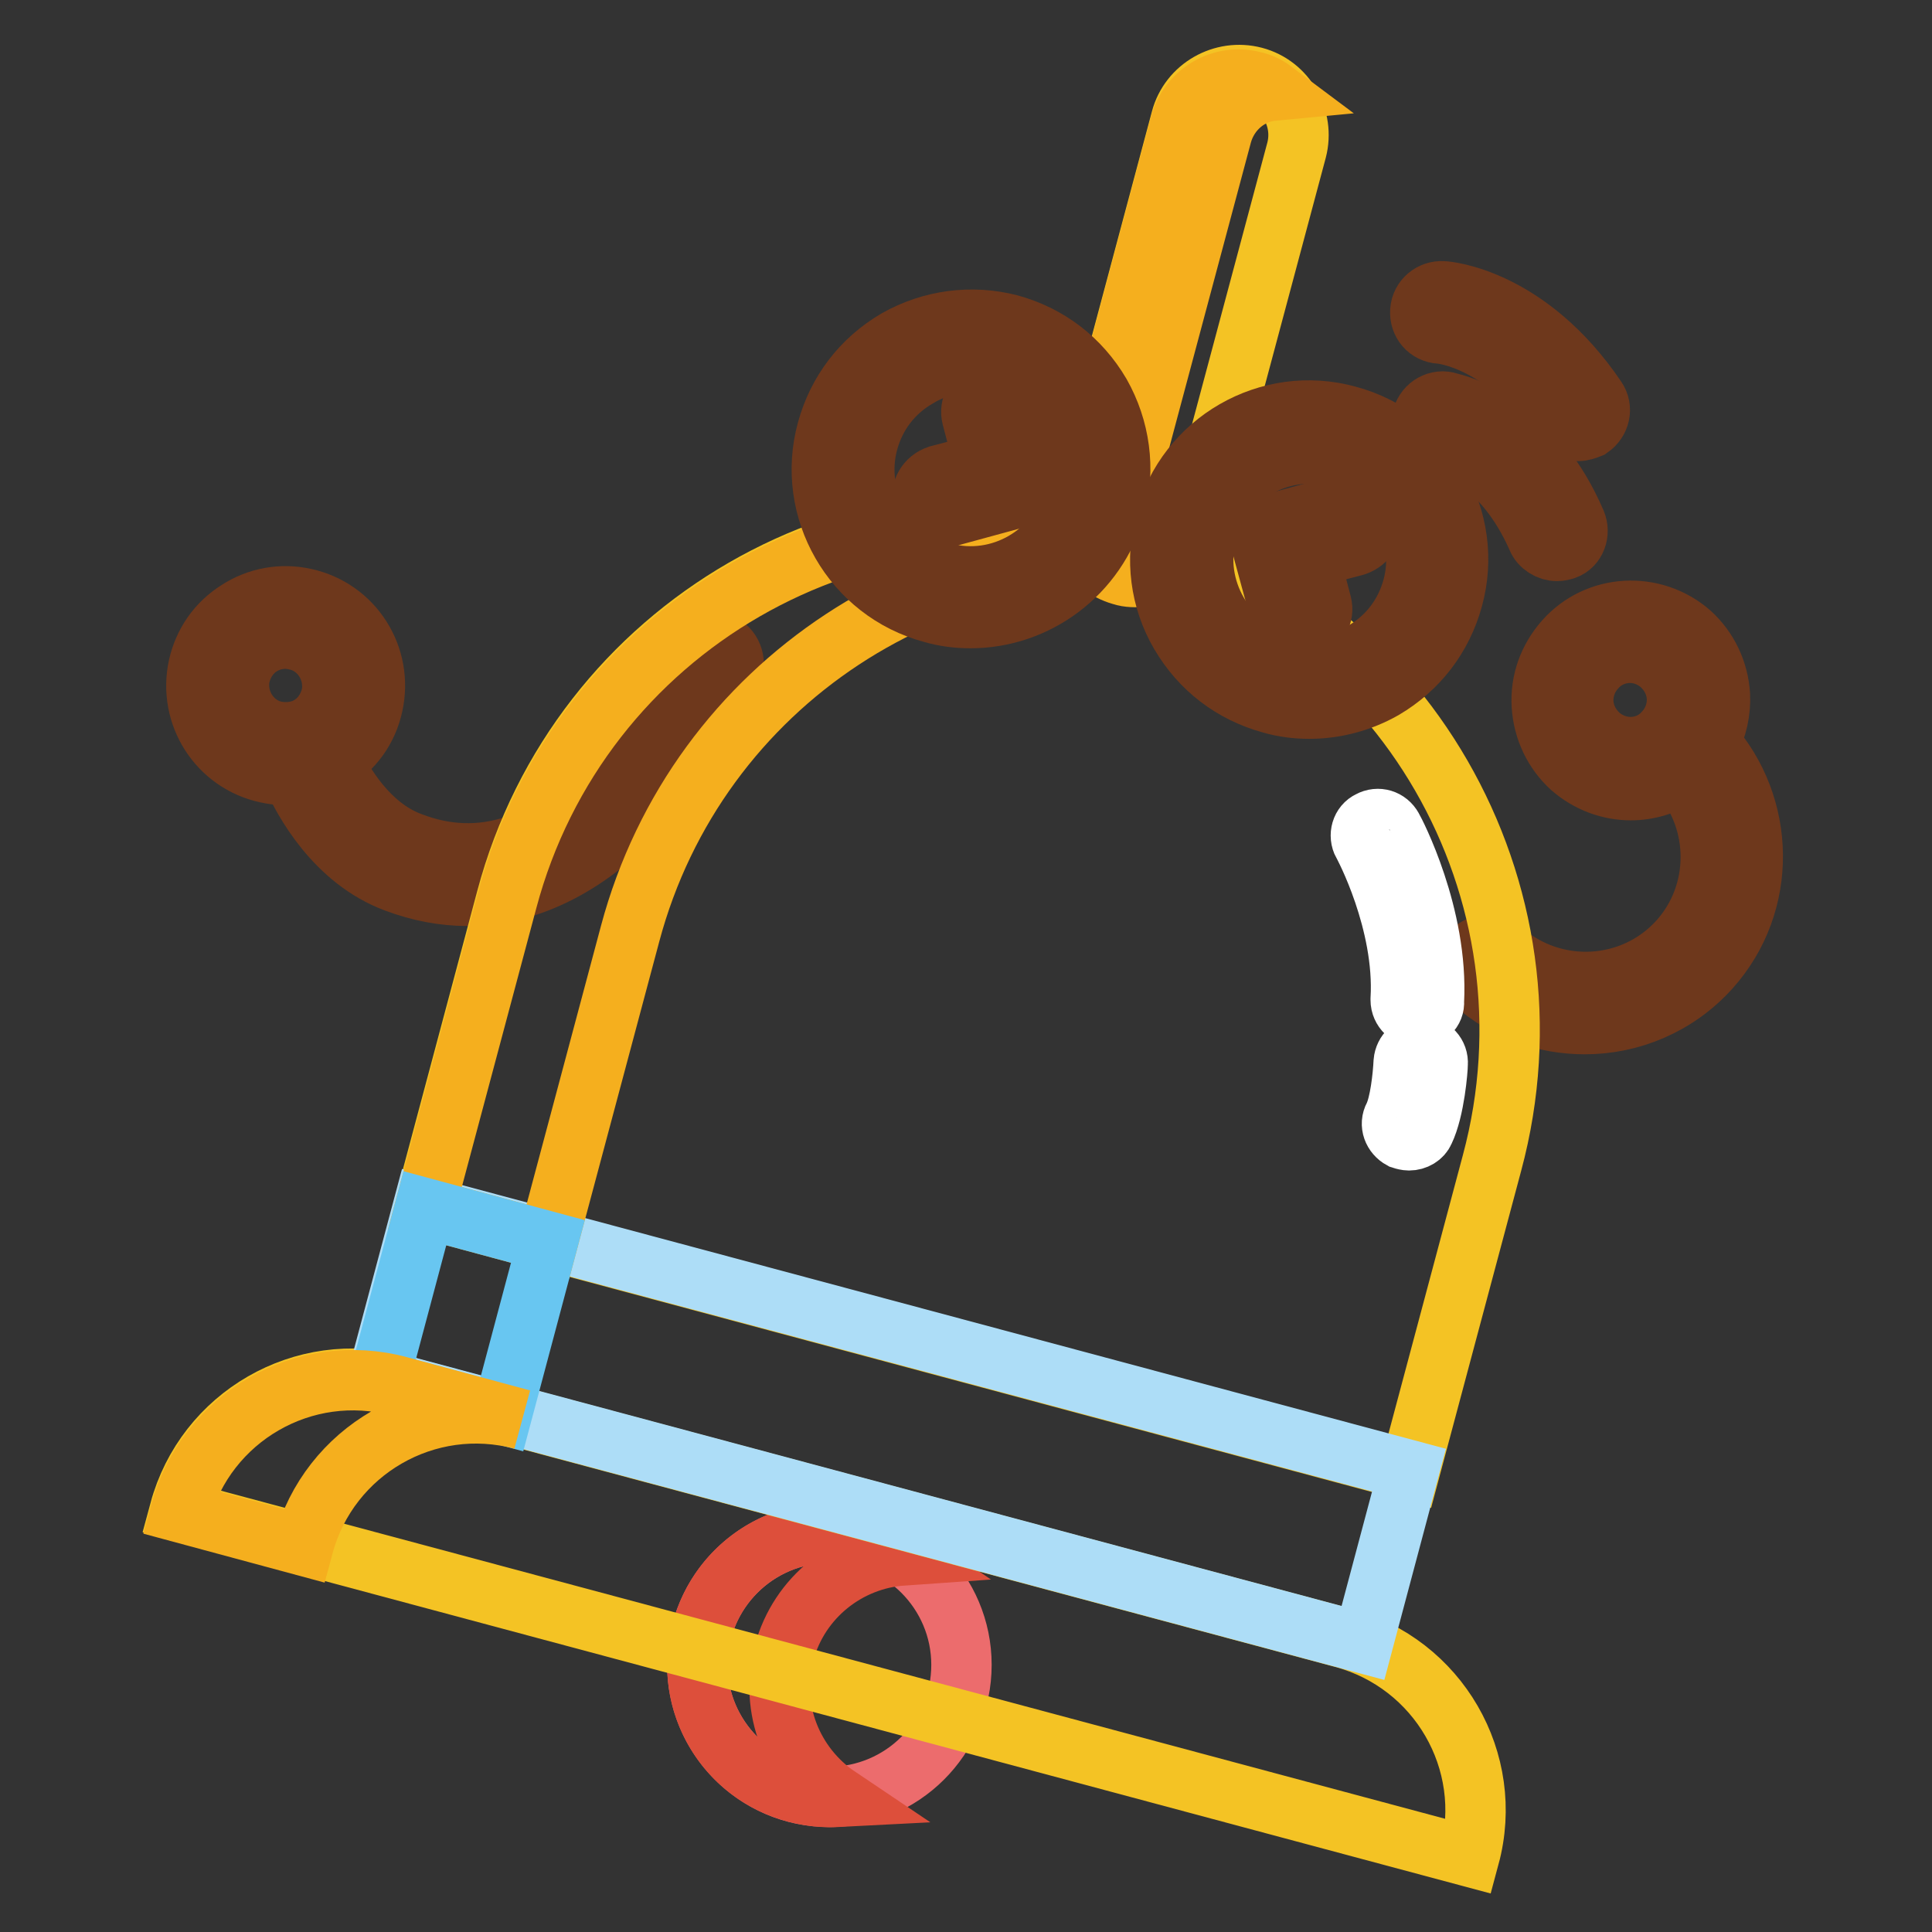
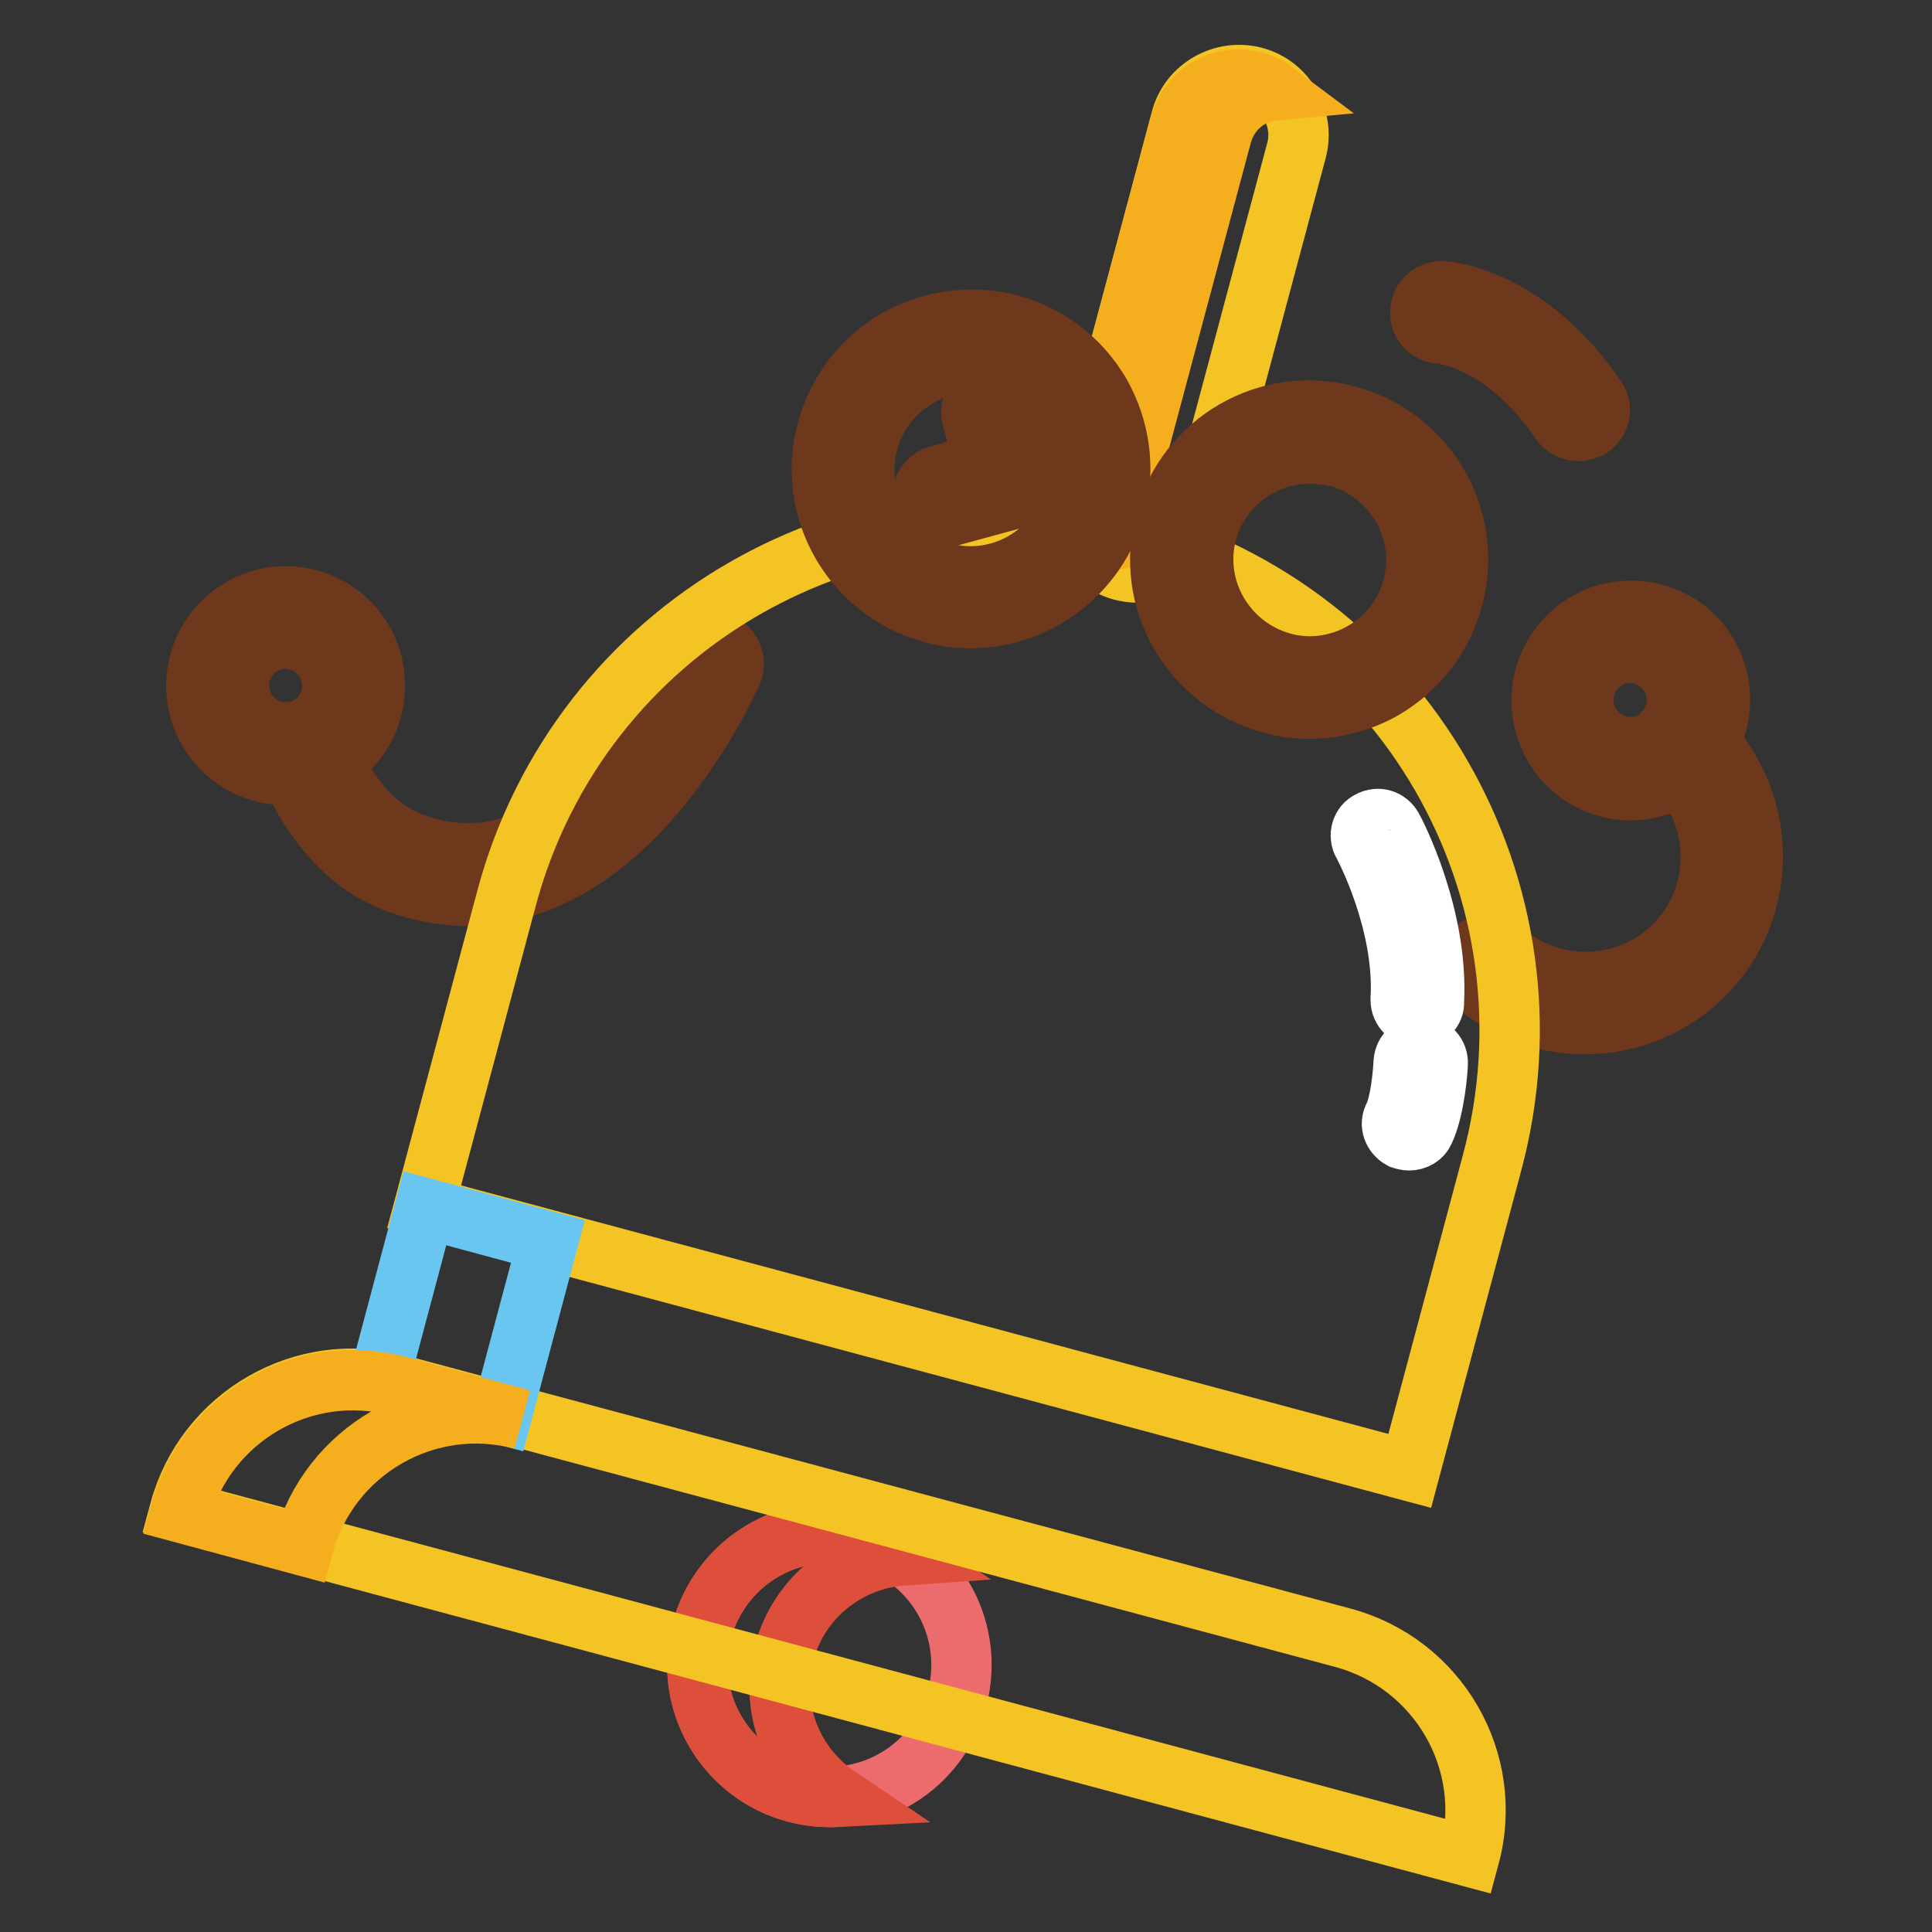
<svg xmlns="http://www.w3.org/2000/svg" version="1.1" x="0px" y="0px" viewBox="0 0 256 256" enable-background="new 0 0 256 256" xml:space="preserve">
  <rect x="0" y="0" width="256" height="256" fill="#333333" stroke="none" />
  <g>
    <path stroke-width="8" fill-opacity="0" stroke="#ec6c6d" d="M92.4,220.6c0,9.6,7.8,17.5,17.5,17.5c9.6,0,17.5-7.8,17.5-17.5l0,0c0-9.6-7.8-17.5-17.5-17.5 C100.2,203.1,92.4,211,92.4,220.6L92.4,220.6z" />
    <path stroke-width="8" fill-opacity="0" stroke="#dd4f3b" d="M103.9,219c2-7.4,8.5-12.4,15.7-12.9c-1.6-1.1-3.4-1.9-5.2-2.4c-9.3-2.5-18.9,3-21.4,12.4 c-2.5,9.3,3,18.9,12.4,21.4c1.9,0.5,3.8,0.7,5.7,0.6C105,234,101.9,226.4,103.9,219z" />
    <path stroke-width="8" fill-opacity="0" stroke="#6e381c" d="M95.5,85.3c-1.4-0.6-3.1,0-3.7,1.5c0,0.1-3.8,8.6-10.5,16c-8.5,9.4-17.6,12.4-26.9,8.8 c-5.6-2.1-8.9-7.8-10.3-10.7c2.6-1.6,4.6-4.2,5.3-7.5c1.4-6.4-2.6-12.7-9-14.1c-3.1-0.7-6.3-0.1-8.9,1.6c-2.7,1.7-4.5,4.3-5.2,7.4 c-1.4,6.4,2.6,12.7,9,14.1c0.9,0.2,1.7,0.3,2.6,0.3c0.3,0,0.5,0,0.8,0c1.5,3.4,5.7,11.2,13.7,14.2c3.2,1.2,6.4,1.8,9.5,1.8 c8.2,0,16.3-4.1,23.6-12.1c7.3-8,11.3-17.1,11.5-17.5C97.6,87.6,96.9,85.9,95.5,85.3z M36.5,96.9c-3.3-0.7-5.4-4.1-4.7-7.4 c0.4-1.6,1.3-3,2.7-3.9c1.4-0.9,3.1-1.2,4.7-0.8c3.3,0.7,5.4,4.1,4.7,7.4c-0.4,1.6-1.3,3-2.7,3.9C39.8,97,38.1,97.2,36.5,96.9 L36.5,96.9z M226.5,98.4c1-1.9,1.5-4.1,1.4-6.3c-0.2-3.2-1.6-6.1-3.9-8.2c-4.9-4.3-12.4-3.9-16.7,1c-2.1,2.4-3.2,5.4-3,8.6 c0.2,3.2,1.6,6.1,3.9,8.2c2.3,2,5.1,3,7.9,3c2.3,0,4.6-0.7,6.6-2c5.3,6.2,5.4,15.6-0.2,21.9c-6.1,6.8-16.6,7.4-23.5,1.3 c-1.2-1-2.9-0.9-4,0.2c-1,1.2-0.9,2.9,0.2,4c4.2,3.8,9.5,5.6,14.8,5.6c6.1,0,12.2-2.5,16.6-7.4C234.3,119.7,234,106.8,226.5,98.4 L226.5,98.4z M211.9,97.4c-1.2-1.1-2-2.6-2.1-4.3c-0.1-1.6,0.5-3.3,1.6-4.5c1.2-1.4,2.9-2.1,4.6-2.1c1.5,0,3,0.6,4.1,1.6v0 c1.2,1.1,2,2.6,2.1,4.3c0.1,1.6-0.5,3.3-1.6,4.5C218.4,99.5,214.5,99.7,211.9,97.4L211.9,97.4z" />
    <path stroke-width="8" fill-opacity="0" stroke="#f4c324" d="M197.7,154.1c9.7-36.1-11.7-73.2-47.8-82.8c-36.1-9.7-73.2,11.7-82.8,47.8l-10.9,40.8l130.6,35L197.7,154.1 z M194.7,246L23.8,200.2c3.4-12.6,16.4-20.1,29-16.7L177.9,217C190.6,220.4,198.1,233.4,194.7,246z" />
-     <path stroke-width="8" fill-opacity="0" stroke="#adddf7" d="M50,182.7l6.1-22.9l130.6,35l-6.1,22.9L50,182.7z" />
-     <path stroke-width="8" fill-opacity="0" stroke="#f5af1e" d="M83.5,123.7c8.9-33.3,41.2-54.1,74.5-49.5c-2.6-1.1-5.3-2-8-2.7c-36.1-9.7-73.2,11.7-82.8,47.8l-10.9,40.8 l16.3,4.4L83.5,123.7z" />
    <path stroke-width="8" fill-opacity="0" stroke="#68c6f1" d="M56.3,160.1l16.3,4.4l-6.1,22.9L50.2,183L56.3,160.1z" />
    <path stroke-width="8" fill-opacity="0" stroke="#f5af1e" d="M69.2,188.1l-16.3-4.4c-12.6-3.4-25.6,4.1-29,16.7l16.3,4.4C43.6,192.2,56.6,184.7,69.2,188.1z" />
    <path stroke-width="8" fill-opacity="0" stroke="#f4c324" d="M148.7,75.6c-4.2-1.1-6.7-5.5-5.6-9.7l13.4-50.1c1.1-4.2,5.5-6.7,9.7-5.6c4.2,1.1,6.7,5.5,5.6,9.7L158.4,70 C157.3,74.2,153,76.7,148.7,75.6z" />
-     <path stroke-width="8" fill-opacity="0" stroke="#f5af1e" d="M148.5,67.9l13.4-50.1c0.9-3.2,3.6-5.5,6.8-5.8c-0.8-0.6-1.7-1-2.6-1.2c-4.2-1.1-8.5,1.4-9.7,5.6L143,66.5 c-1.1,4.2,1.4,8.5,5.6,9.7c0.9,0.3,1.9,0.3,2.9,0.2C148.9,74.5,147.6,71.2,148.5,67.9L148.5,67.9z" />
+     <path stroke-width="8" fill-opacity="0" stroke="#f5af1e" d="M148.5,67.9l13.4-50.1c0.9-3.2,3.6-5.5,6.8-5.8c-0.8-0.6-1.7-1-2.6-1.2c-4.2-1.1-8.5,1.4-9.7,5.6L143,66.5 c0.9,0.3,1.9,0.3,2.9,0.2C148.9,74.5,147.6,71.2,148.5,67.9L148.5,67.9z" />
    <path stroke-width="8" fill-opacity="0" stroke="#6e381c" d="M209.1,57.1c-0.9,0-1.8-0.5-2.3-1.2c-7.4-10.9-15.7-11.7-16-11.7c-1.6-0.1-2.7-1.4-2.6-3 c0.1-1.6,1.5-2.7,3-2.6c0.5,0,11.3,0.9,20.3,14.2c0.9,1.3,0.5,3-0.8,3.9C210.2,56.9,209.7,57.1,209.1,57.1z" />
    <path stroke-width="8" fill-opacity="0" stroke="#ffffff" d="M111.7,62.2c0,9.3,7.6,16.9,16.9,16.9c9.3,0,16.9-7.6,16.9-16.9s-7.6-16.9-16.9-16.9 C119.3,45.3,111.7,52.8,111.7,62.2z" />
    <path stroke-width="8" fill-opacity="0" stroke="#6e381c" d="M128.6,81.9c-1.7,0-3.4-0.2-5.1-0.7c-10.5-2.8-16.8-13.7-13.9-24.2c1.4-5.1,4.6-9.3,9.2-12 c4.6-2.6,9.9-3.3,15-2c5.1,1.4,9.3,4.6,12,9.2c2.6,4.6,3.3,9.9,2,15C145.3,76.1,137.3,81.9,128.6,81.9L128.6,81.9z M128.6,48.1 c-2.4,0-4.9,0.6-7,1.9c-3.3,1.9-5.6,4.9-6.6,8.6c-2,7.5,2.5,15.2,10,17.3c7.5,2,15.2-2.5,17.3-10c2-7.5-2.5-15.2-10-17.3 C131.1,48.2,129.8,48.1,128.6,48.1z" />
-     <path stroke-width="8" fill-opacity="0" stroke="#ffffff" d="M156.6,74.2c0,9.3,7.6,16.9,16.9,16.9s16.9-7.6,16.9-16.9c0-9.3-7.6-16.9-16.9-16.9S156.6,64.9,156.6,74.2z " />
    <path stroke-width="8" fill-opacity="0" stroke="#6e381c" d="M173.5,93.9c-1.7,0-3.4-0.2-5.1-0.7c-5.1-1.4-9.3-4.6-12-9.2s-3.3-9.9-2-15c2.8-10.5,13.7-16.8,24.2-13.9 c10.5,2.8,16.8,13.7,13.9,24.2c-1.4,5.1-4.6,9.3-9.2,12C180.3,93,176.9,93.9,173.5,93.9z M173.5,60.1c-6.2,0-11.9,4.2-13.6,10.4 c-2,7.5,2.5,15.2,10,17.3c3.6,1,7.4,0.5,10.7-1.4c3.3-1.9,5.6-4.9,6.6-8.6c2-7.5-2.5-15.2-10-17.3C176,60.3,174.7,60.1,173.5,60.1 L173.5,60.1z" />
    <path stroke-width="8" fill-opacity="0" stroke="#6e381c" d="M125,68.6c-1.2,0-2.4-0.8-2.7-2.1c-0.4-1.5,0.5-3,2-3.5l6.1-1.6l-1.6-6.1c-0.4-1.5,0.5-3,2-3.5 c1.5-0.4,3,0.5,3.5,2l2.4,8.8c0.4,1.5-0.5,3-2,3.4c0,0,0,0,0,0l-8.8,2.4C125.5,68.6,125.3,68.6,125,68.6z" />
-     <path stroke-width="8" fill-opacity="0" stroke="#6e381c" d="M172.4,83.6c-1.2,0-2.4-0.8-2.7-2.1l-2.4-8.8c-0.4-1.5,0.5-3,2-3.5l0,0l8.8-2.4c1.5-0.4,3,0.5,3.5,2 s-0.5,3-2,3.5l-6.1,1.6l1.6,6.1c0.4,1.5-0.5,3-2,3.5C172.9,83.6,172.6,83.6,172.4,83.6L172.4,83.6z" />
    <path stroke-width="8" fill-opacity="0" stroke="#ffffff" d="M187.9,134.8c-1.2,0-2.3-1-2.3-2.3c0,0,0-0.1,0-0.1c0.6-10.2-4.9-20.5-5-20.6c-0.6-1.1-0.2-2.5,0.9-3 c1.1-0.6,2.4-0.2,3,0.9c0.3,0.5,6.1,11.6,5.5,23C190.1,133.9,189.1,134.8,187.9,134.8L187.9,134.8z" />
    <path stroke-width="8" fill-opacity="0" stroke="#ffffff" d="M186.7,151.1c-0.3,0-0.7-0.1-1-0.2c-1.1-0.6-1.6-1.9-1-3l0,0c0.8-1.6,1.2-5.2,1.3-7.2 c0.1-1.2,1.1-2.2,2.4-2.1c1.2,0.1,2.2,1.1,2.1,2.4c0,0.6-0.4,6-1.8,8.9C188.4,150.6,187.6,151.1,186.7,151.1L186.7,151.1z" />
-     <path stroke-width="8" fill-opacity="0" stroke="#6e381c" d="M208.8,69.2c-5.3-12.3-14-15.1-16.6-15.8c-0.3-0.1-0.7-0.2-1-0.2c-1.6,0-2.8,1.3-2.8,2.8 c0,1.5,1.1,2.6,2.5,2.8c1.2,0.2,8.2,2.1,12.8,12.5c0.4,1,1.5,1.7,2.6,1.7c0.4,0,0.8-0.1,1.1-0.2C208.8,72.3,209.4,70.6,208.8,69.2 L208.8,69.2z" />
  </g>
</svg>